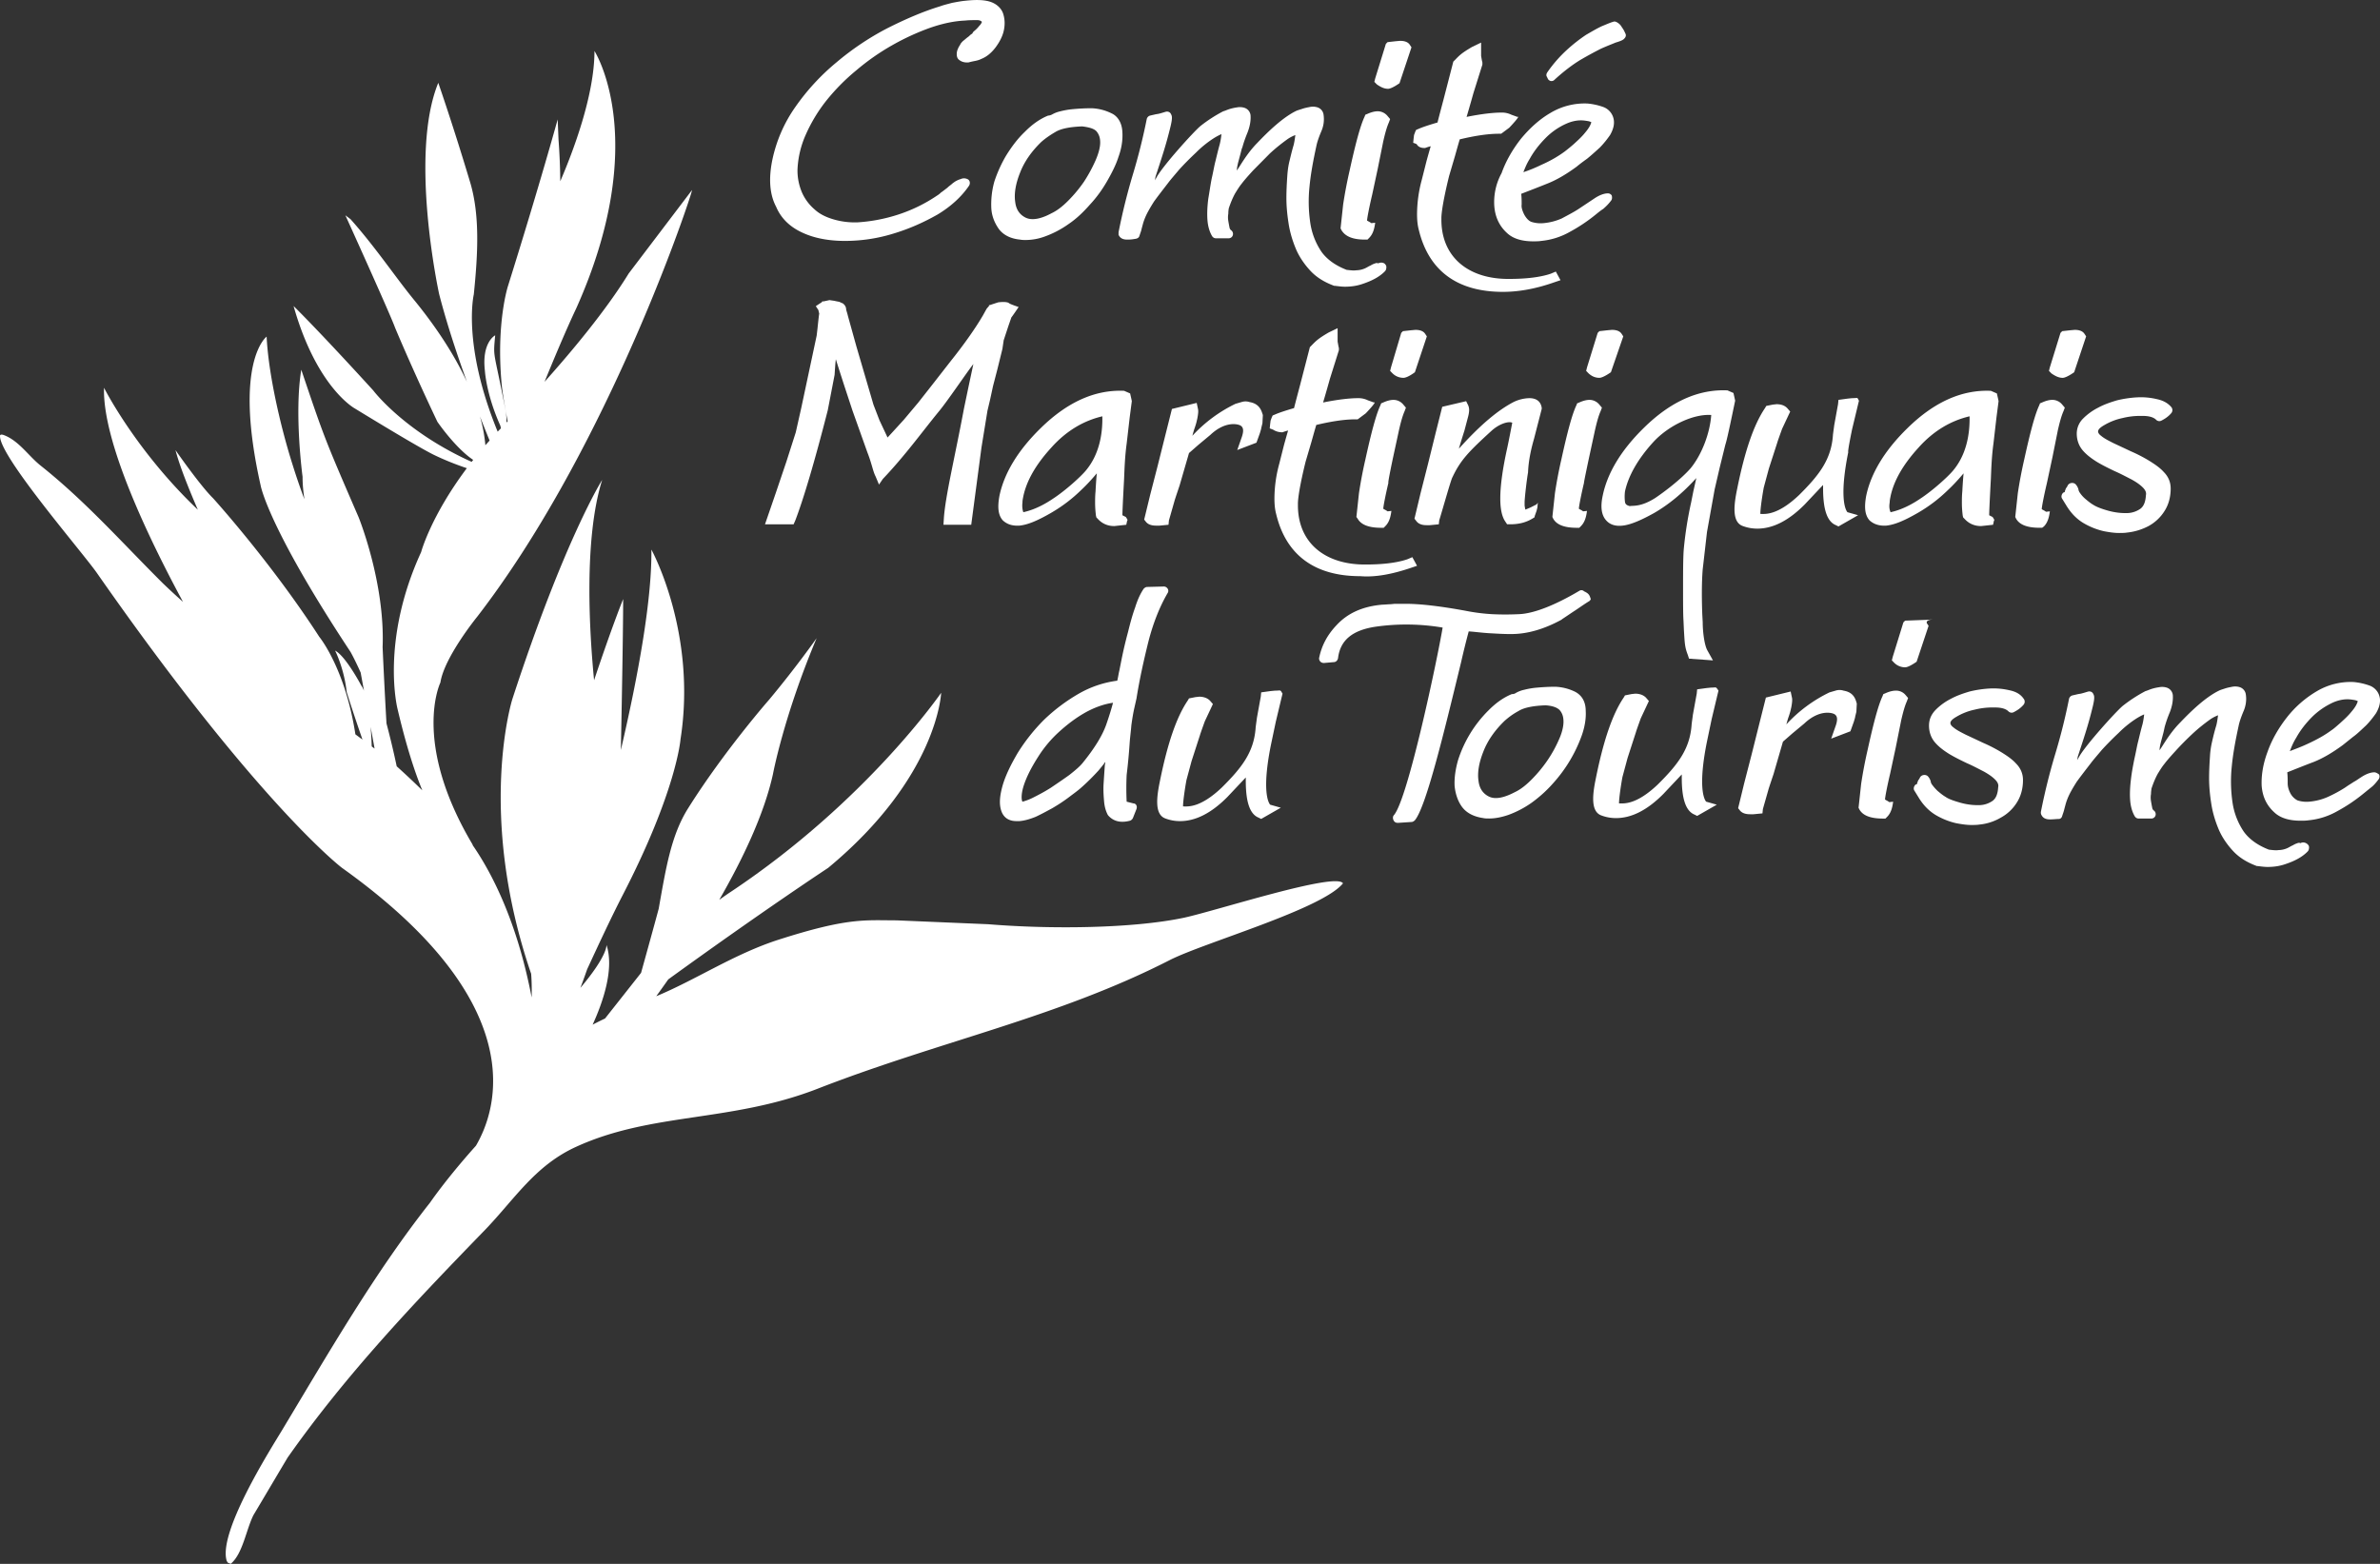
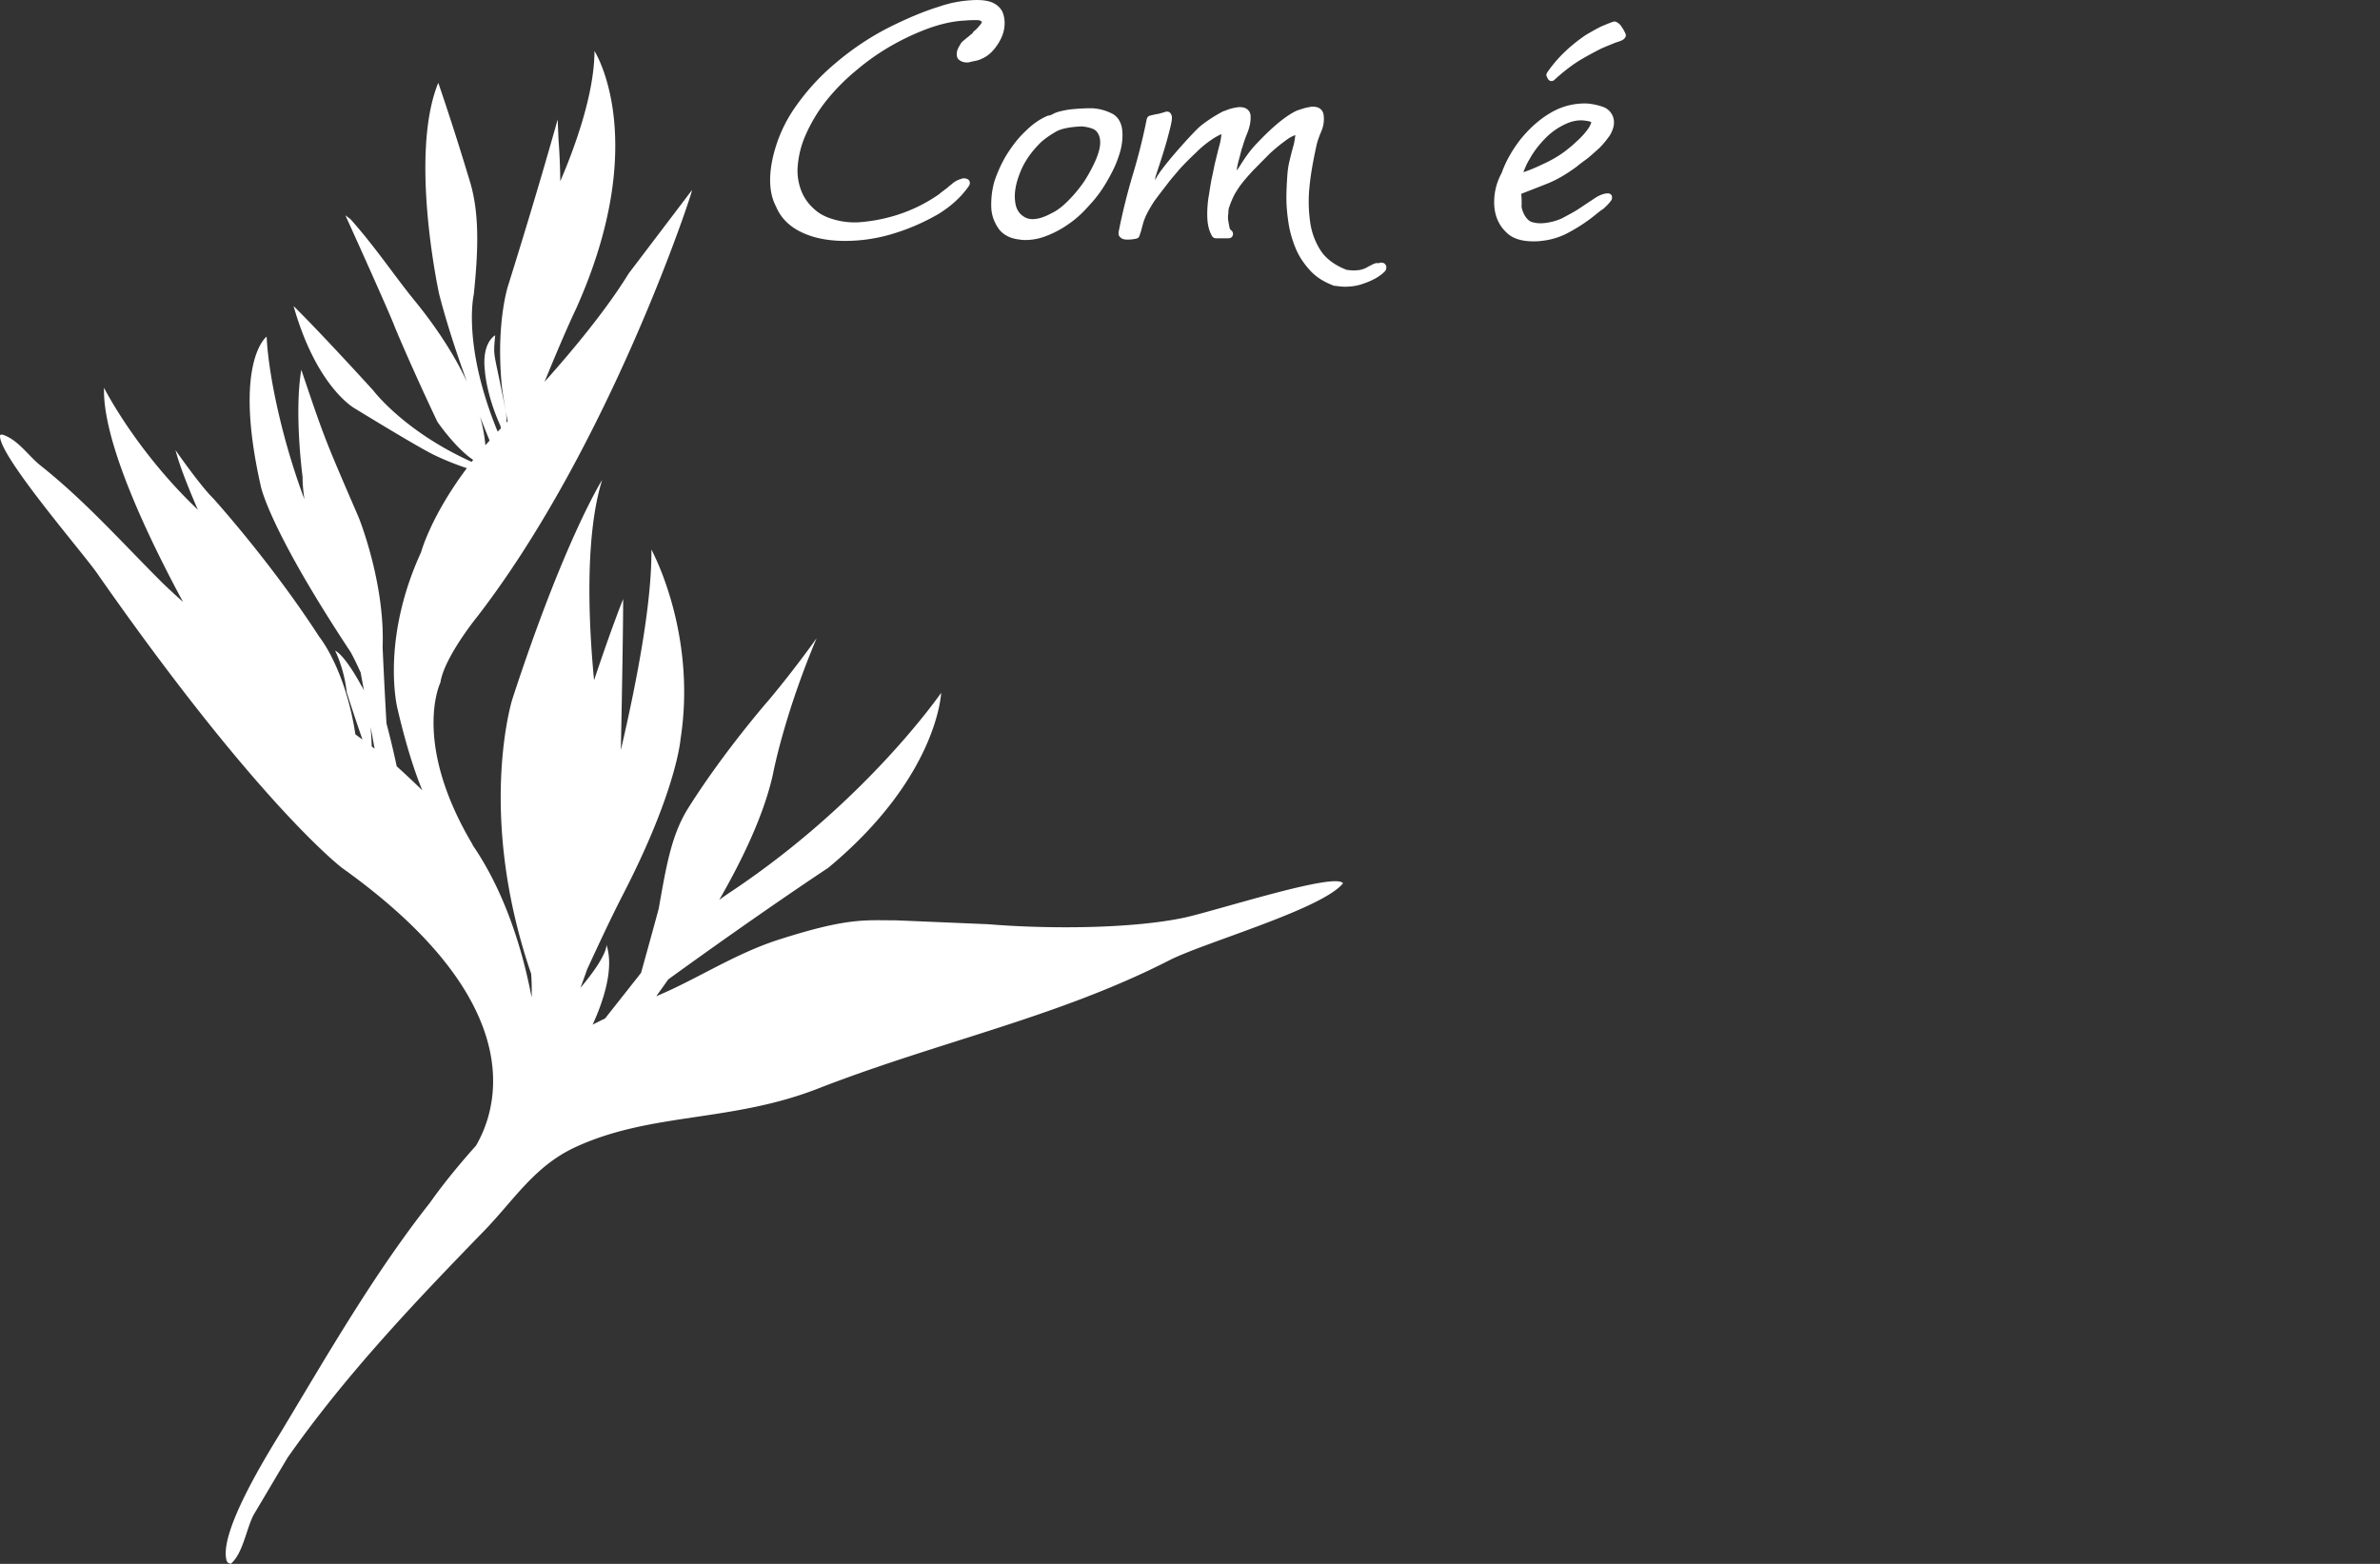
<svg xmlns="http://www.w3.org/2000/svg" viewBox="0 0 140 92">
  <rect x="0" y="0" width="140" height="92" fill="#333333" stroke="none" />
  <style>.st0{fill:#fff}</style>
  <path class="st0" d="M69.635 53.991c-3.021.633-7.804.683-11.505.38l-5.387-.228c-1.863 0-2.845-.177-6.948 1.139-2.619.845-4.85 2.353-7.193 3.325.225-.31.461-.64.707-.99 5.654-4.096 9.406-6.561 9.406-6.561 6.47-5.365 6.646-10.299 6.646-10.299s-4.355 6.352-12.31 11.666c-.257.169-.502.341-.742.513 1.395-2.422 2.64-5.045 3.159-7.396 0 0 .629-3.391 2.568-7.997 0 0-1.208 1.721-2.794 3.619 0 0-2.643 3.011-4.758 6.377-1.007 1.594-1.309 3.517-1.737 5.922 0 0-.315 1.176-1.037 3.771l-2.117 2.682c-.249.12-.493.241-.732.365.586-1.279 1.291-3.271.814-4.692 0 0 .09.605-1.533 2.527.135-.353.266-.718.397-1.095.751-1.624 1.425-3.065 2.067-4.316 3.197-6.175 3.424-9.211 3.424-9.211.982-6.276-1.712-11.16-1.712-11.16v.177c0 2.885-.752 7.118-1.797 11.615.052-2.584.135-7.005.135-8.882 0 0-.629 1.54-1.71 4.775-.273-2.794-.616-8.308.476-11.785 0 0-2.215 3.492-5.287 12.906 0 0-2.115 6.731 1.108 16.145 0 0 .052.516.031 1.396-.867-4.517-2.375-7.385-3.492-8.991l.037.029c-3.625-6.073-1.913-9.565-1.913-9.565.227-1.493 2.165-3.872 2.165-3.872 7.225-9.363 11.933-22.826 12.537-24.749.076-.228.101-.354.101-.354l-3.726 4.909c-1.355 2.205-3.398 4.64-4.95 6.374 1.221-2.998 1.854-4.299 1.854-4.299C38.343 8.238 34.969 3 34.969 3c0 2.611-1.267 5.935-2.012 7.664a36.882 36.882 0 00-.103-2.451l-.05-1.189s-1.057 3.846-2.92 9.793c0 0-.705 2.151-.378 5.744 0 0 .039.588.356 2.223l-.004.004-.065.068a3.382 3.382 0 00-.06-.751c-.705-3.644-.73-2.986-.604-4.378 0 0-.806.405-.604 2.1 0 0 .076 1.367.906 3.214l.036.154c-.064.066-.13.133-.192.199-2.105-5.13-1.405-8.072-1.405-8.072.252-2.455.352-4.656-.201-6.554-1.007-3.366-1.888-5.896-1.888-5.896-1.737 4.251.05 12.425.05 12.425.447 1.736 1.057 3.569 1.633 5.159-.614-1.321-1.561-2.901-3.018-4.703-1.133-1.367-2.316-3.163-3.827-4.859l-.302-.228s2.618 5.77 2.92 6.605c0 0 .931 2.252 2.492 5.542 0 0 1.052 1.539 2.105 2.241l-.089.116c-3.988-1.796-5.793-4.205-5.793-4.205-3.323-3.644-4.682-4.96-4.682-4.96 1.359 4.808 3.6 6.023 3.6 6.023 1.284.784 3.701 2.252 4.607 2.708.67.328 1.38.605 1.984.807-2.134 2.847-2.689 4.937-2.689 4.937-2.417 5.264-1.385 9.237-1.385 9.237.541 2.304 1.055 3.811 1.454 4.777a51.139 51.139 0 00-1.505-1.413 52.195 52.195 0 00-.602-2.526 375.044 375.044 0 01-.228-4.482c.151-3.796-1.41-7.642-1.41-7.642-2.014-4.656-2.014-4.656-3.373-8.68-.428 2.581.076 6.301.076 6.301-.003.41.039.856.109 1.32a36.678 36.678 0 01-.688-2.004c-.755-2.379-1.435-5.441-1.536-7.566 0 0-1.989 1.468-.352 8.756 0 0 .403 2.404 5.287 9.793 0 0 .229.395.596 1.214l.196 1.071a1.372 1.372 0 00-.163-.312s-.906-1.721-1.536-2.05c0 0 .529 1.038.68 2.429 0 0 .256.854.93 2.806l-.416-.308c-.602-3.898-2.125-5.738-2.125-5.738-2.845-4.403-6.243-8.148-6.243-8.148-.755-.734-2.215-2.834-2.215-2.834.227.873.727 2.149 1.314 3.505-3.668-3.489-5.518-7.174-5.518-7.174-.095 3.193 2.624 8.85 4.645 12.594a38.559 38.559 0 01-1.196-1.105c-2.366-2.353-4.531-4.808-7.175-6.908-.705-.557-1.284-1.468-2.165-1.797 0 0-.252-.101-.227.076.025 1.24 4.758 6.706 5.69 8.022 9.516 13.64 14.425 17.36 14.425 17.36 11.239 8.023 9.107 14.256 7.881 16.347-1.755 1.957-2.695 3.341-2.695 3.341-3.273 4.15-5.966 8.832-8.736 13.437-.705 1.164-3.776 6.023-3.222 7.668.126.152 0 .051.227.152.705-.582.906-1.999 1.334-2.86.68-1.139 1.334-2.252 2.014-3.391 3.449-4.909 7.477-9.135 11.58-13.361 1.762-1.822 2.945-3.796 5.362-4.909 4.456-2.05 9.088-1.442 14.199-3.416 7.2-2.809 14.148-4.201 20.769-7.592 2.064-1.038 8.937-2.986 10.171-4.504-.403-.683-7.477 1.62-9.365 2.025zM28.231 24.494c.219.562.416 1.049.569 1.422-.083.093-.168.186-.248.278a8.833 8.833 0 00-.321-1.7zm-6.43 18.269l.233 1.274a24.485 24.485 0 01-.168-.125 24.9 24.9 0 00-.065-1.149zm25.46-29.049c.678.305 1.507.458 2.436.458h.075a9.64 9.64 0 002.788-.432c.929-.28 1.783-.661 2.587-1.118.804-.483 1.432-1.068 1.859-1.703.075-.127.05-.28-.05-.356a.467.467 0 00-.452-.025c-.1.025-.201.076-.251.102-.05.025-.126.076-.226.152-.075.076-.201.153-.301.254l-.301.229-.075.051a1.106 1.106 0 01-.226.178 9.072 9.072 0 01-2.286 1.118 9.68 9.68 0 01-2.386.458 4.45 4.45 0 01-1.432-.178c-.427-.127-.804-.305-1.105-.585a2.787 2.787 0 01-.728-.966 3.303 3.303 0 01-.276-1.347 5.59 5.59 0 01.477-2.059 9.228 9.228 0 011.206-2.008 12.088 12.088 0 011.783-1.805 13.665 13.665 0 012.11-1.474 14.214 14.214 0 012.21-1.017c.728-.254 1.432-.407 2.085-.432.201-.025.452-.025.703-.025.151 0 .226.051.276.102a.594.594 0 01-.151.229c-.1.127-.201.229-.327.33a.345.345 0 00-.075.102s0 .025-.05.051a.653.653 0 00-.151.127l-.1.076c-.1.076-.176.153-.251.203-.075.076-.151.152-.176.229-.05.076-.1.152-.126.229a.713.713 0 00-.075.33c0 .153.05.28.176.356.1.076.251.127.427.127h.075c.1-.025.201-.051.327-.076s.276-.051.427-.127c.327-.127.603-.356.854-.686.226-.305.402-.635.477-.966.075-.33.075-.661-.025-.991-.1-.33-.377-.585-.728-.712-.427-.152-1.005-.127-1.482-.076-.276.025-.527.076-.804.127-.276.076-.502.127-.703.203-1.005.305-2.06.763-3.115 1.296a16.208 16.208 0 00-2.989 2.008 13.167 13.167 0 00-2.411 2.618 8.405 8.405 0 00-1.356 3.126c-.226 1.118-.151 2.033.226 2.745.3.711.852 1.219 1.606 1.55zm11.051-1.475c.025.483.201.89.452 1.245.276.356.703.559 1.231.61.126.025.226.025.352.025a3.27 3.27 0 001.105-.203 5.793 5.793 0 001.407-.737c.452-.305.854-.686 1.256-1.144.402-.432.728-.89 1.005-1.372s.527-.966.678-1.449c.176-.483.251-.966.226-1.423-.025-.661-.352-.991-.628-1.118a2.889 2.889 0 00-1.181-.305c-.427 0-.804.025-1.08.051a4.549 4.549 0 00-.753.127 1.723 1.723 0 00-.477.178.576.576 0 01-.227.076h-.025c-.502.203-.954.534-1.381.966-.427.407-.779.89-1.08 1.372a7.799 7.799 0 00-.703 1.55 4.991 4.991 0 00-.177 1.551zm1.683-2.058c.251-.661.678-1.271 1.256-1.83.201-.178.477-.381.829-.585.327-.203.879-.305 1.582-.33.402.051.678.127.829.28.151.178.226.381.226.661 0 .305-.1.661-.276 1.068a8.832 8.832 0 01-.678 1.245 8.049 8.049 0 01-.929 1.118c-.327.33-.653.585-.98.737-.653.356-1.18.432-1.532.254-.352-.178-.553-.483-.603-.915-.075-.483.025-1.068.276-1.703zm5.803 3.634c.05.102.151.28.502.28h.05c.176 0 .327-.025.477-.051.1-.025.176-.076.201-.178.05-.153.101-.28.126-.407l.075-.28c.05-.178.126-.381.226-.585.101-.203.251-.458.427-.737.201-.28.477-.635.829-1.093.151-.203.377-.458.653-.788.301-.33.628-.661.98-.991.327-.33.678-.61 1.03-.839.201-.127.352-.203.477-.254-.025.203-.05.381-.1.585-.1.356-.176.686-.251.991-.075.28-.126.61-.226 1.042-.075.381-.126.762-.201 1.195-.05.407-.075.813-.05 1.195.025.407.126.737.276.991.05.076.126.127.226.127h.754a.253.253 0 00.251-.254.267.267 0 00-.126-.229.271.271 0 01-.075-.127c-.025-.127-.05-.254-.075-.407a1.251 1.251 0 010-.432c0-.178.025-.28.025-.305.126-.381.251-.661.377-.89.126-.203.251-.407.377-.559.151-.203.377-.458.678-.788l.98-.991c.327-.305.678-.585 1.03-.839.176-.127.352-.203.477-.254-.025.178-.05.381-.1.585-.1.33-.176.661-.251.966-.05.203-.1.483-.126.89-.025.381-.05.813-.05 1.271 0 .483.05.991.126 1.474.075.508.226 1.017.427 1.5s.502.915.854 1.296c.377.407.854.686 1.407.89h.05c.201.025.402.051.578.051.377 0 .728-.051 1.08-.178.527-.178.954-.407 1.256-.712a.345.345 0 00.075-.102c.05-.153.025-.254-.025-.305-.075-.127-.276-.153-.427-.076a.216.216 0 00-.176 0 1.182 1.182 0 00-.276.127c-.126.051-.226.127-.352.178a1.322 1.322 0 01-.477.102c-.176.025-.352 0-.578-.025-.653-.254-1.155-.61-1.482-1.068a4.096 4.096 0 01-.653-1.677 8.548 8.548 0 01-.05-2.135c.075-.788.226-1.576.402-2.389.05-.254.151-.534.276-.839.151-.33.201-.661.151-1.017a.518.518 0 00-.352-.432.903.903 0 00-.452-.025c-.126.025-.276.051-.427.102-.151.051-.251.076-.377.127-.779.381-1.608 1.169-2.286 1.881-.427.432-.753.915-1.055 1.398l-.151.229c0-.178.05-.381.126-.661l.075-.28c.05-.178.075-.33.126-.432.075-.28.176-.559.301-.864.126-.33.201-.661.176-1.017a.518.518 0 00-.352-.432.903.903 0 00-.452-.025 2.826 2.826 0 00-.452.102c-.151.051-.251.102-.352.127a8.321 8.321 0 00-1.333.862c-.402.33-2.235 2.364-2.587 3.025-.025.051-.075.127-.1.178.025-.102.025-.178.05-.254.151-.458.301-.915.452-1.398.151-.483.276-.94.377-1.347.151-.585.151-.763.075-.89-.05-.127-.176-.178-.301-.153-.176.051-.327.102-.452.127l-.151.025c-.1.025-.226.051-.326.076s-.176.102-.201.203a35.063 35.063 0 01-.829 3.304 36.118 36.118 0 00-.829 3.355v.154zm22.103-1.677c.05.635.301 1.169.754 1.576.352.33.879.483 1.532.483.151 0 .327 0 .477-.025a4.207 4.207 0 001.683-.534 9.74 9.74 0 001.457-.966l.126-.102c.126-.102.251-.203.377-.28.176-.152.327-.305.477-.508.05-.076.05-.178.025-.28a.264.264 0 00-.226-.127c-.226 0-.502.102-.804.305l-.879.585c-.301.203-.653.381-1.03.585a3.4 3.4 0 01-1.105.28 1.789 1.789 0 01-.678-.076c-.151-.051-.301-.203-.427-.432-.1-.203-.176-.407-.151-.585 0-.203 0-.407-.025-.635.527-.203 1.055-.407 1.557-.61.578-.229 1.155-.585 1.708-.991.151-.127.352-.28.603-.458.251-.203.502-.432.754-.661.226-.229.427-.483.603-.737.176-.305.251-.585.226-.839a.957.957 0 00-.628-.813 3.756 3.756 0 00-.929-.203 3.914 3.914 0 00-2.185.559c-.653.381-1.231.915-1.733 1.525-.477.61-.879 1.296-1.13 2.008a3.543 3.543 0 00-.429 1.956zm2.085-2.796c.251-.458.578-.864.929-1.22a3.977 3.977 0 011.206-.839c.276-.127.578-.203.879-.203.151 0 .301.025.452.051.1.025.126.051.151.051v.025c-.05.178-.176.381-.352.585-.201.254-.427.457-.678.686-.201.178-.427.356-.527.432-.377.28-.854.559-1.381.788a8.42 8.42 0 01-1.055.432c.1-.254.2-.508.376-.788zm1.055-4.728c.025.076.1.127.176.153h.05a.227.227 0 00.176-.076c.527-.483 1.03-.864 1.482-1.144.477-.28.904-.508 1.256-.686.402-.178.678-.28.854-.356.352-.102.477-.178.527-.254.075-.076.101-.178.05-.28-.05-.102-.1-.229-.201-.356a.711.711 0 00-.352-.33.216.216 0 00-.176 0c-.176.051-.402.153-.653.254-.276.127-.578.305-.929.508a9.446 9.446 0 00-1.105.864 7.818 7.818 0 00-1.18 1.347c-.05.076-.075.178-.025.254l.05.102z" />
-   <path class="st0" d="M66.451 43.705c.025-.356.075-.712.1-1.042.05-.356.1-.686.176-1.017l.126-.559c.176-1.118.427-2.237.703-3.355.276-1.067.653-2.033 1.13-2.847.05-.076.05-.178 0-.254s-.126-.127-.226-.127l-.98.025c-.075 0-.151.051-.201.102-.176.254-.352.61-.502 1.093-.176.483-.301.966-.427 1.474a24.374 24.374 0 00-.377 1.601l-.126.635c-.05.203-.075.407-.126.61a6.123 6.123 0 00-2.261.763c-.753.432-1.457.966-2.06 1.55a10.943 10.943 0 00-1.532 1.932c-.402.686-.703 1.296-.879 1.881-.176.61-.226 1.093-.1 1.5s.427.635.904.635h.176c.276-.025.578-.102.954-.254.327-.152.653-.33.98-.508a9.86 9.86 0 00.929-.61c.301-.229.553-.407.754-.585.402-.356.728-.686 1.03-1.017.126-.153.276-.33.402-.508 0 .051 0 .102-.025.153-.025.356-.05.712-.075 1.118-.025.381 0 .712.025 1.017.025.33.1.585.201.788 0 .025.025.025.025.051.301.356.728.483 1.306.33a.306.306 0 00.176-.178l.201-.508c.025-.076.025-.153 0-.203a.189.189 0 00-.176-.127l-.402-.102a16.507 16.507 0 010-1.576 34.4 34.4 0 00.177-1.881zm-1.382-1.067c-.226.635-.678 1.372-1.356 2.211-.176.229-.452.458-.804.737-.352.254-.728.508-1.105.763-.402.254-.753.432-1.055.585a3.374 3.374 0 01-.603.229c-.025-.025-.05-.153-.05-.254 0-.28.075-.61.251-1.042.176-.432.427-.89.754-1.398.326-.508.728-.991 1.206-1.423s1.005-.839 1.608-1.169c.477-.254 1.005-.457 1.557-.534-.101.38-.227.787-.403 1.295zm28.207-7.803c-.025-.025-.075-.025-.126-.076a.225.225 0 00-.251 0c-1.457.864-2.713 1.347-3.567 1.372-.527.025-1.055.025-1.557 0a11.263 11.263 0 01-1.582-.203c-1.532-.28-2.688-.407-3.516-.407h-.628l-.251.025c-.151 0-.327.025-.477.025-1.18.102-2.06.508-2.713 1.22-.527.559-.854 1.169-1.005 1.881a.248.248 0 00.05.229c.05.076.151.102.226.102l.578-.051c.126 0 .226-.102.251-.229.126-1.068.854-1.652 2.21-1.855a12.831 12.831 0 013.943.051c-.301 1.805-2.035 10.065-2.863 11.031-.075.076-.075.203-.025.305s.126.152.251.152h.025l.779-.051c.075 0 .151-.051.201-.102.653-.788 1.683-5.033 2.713-9.277a48.9 48.9 0 01.452-1.83h.05c.352.025.703.076 1.13.102.452.025.854.051 1.231.051h.1c.929 0 1.909-.28 2.939-.839 0 0 .025 0 .025-.025.276-.178.527-.356.804-.534.301-.203.553-.381.804-.534.05-.025.075-.076.1-.127-.049-.101-.049-.279-.301-.406z" />
-   <path class="st0" d="M92.674 40.706a2.889 2.889 0 00-1.181-.305c-.427 0-.779.025-1.08.051a4.581 4.581 0 00-.754.127 1.723 1.723 0 00-.477.178.4.4 0 01-.226.076h-.025c-.502.203-.954.534-1.381.966a7.205 7.205 0 00-1.783 2.922c-.151.534-.226 1.042-.201 1.525.05.483.201.915.452 1.245.276.356.703.559 1.231.635.1.025.226.025.352.025.352 0 .728-.076 1.105-.203a5.793 5.793 0 001.407-.737c.452-.33.879-.712 1.256-1.144a8.45 8.45 0 001.683-2.821c.176-.508.251-.991.226-1.423-.002-.659-.328-.964-.604-1.117zm-.98 2.821a7.44 7.44 0 01-.678 1.22 8.049 8.049 0 01-.929 1.118c-.327.33-.653.585-.98.737-.678.356-1.18.432-1.532.254-.352-.178-.553-.483-.603-.915-.075-.483.025-1.068.276-1.703.251-.661.678-1.271 1.256-1.83.201-.178.452-.381.829-.585.327-.203.879-.305 1.582-.33.402.025.678.127.829.28.151.178.226.381.226.686s-.1.687-.276 1.068zm47.975 1.907c-.226 0-.502.102-.804.305-.126.076-.251.178-.402.254-.151.102-.327.203-.502.33a7.929 7.929 0 01-1.03.559 3.4 3.4 0 01-1.105.28 1.724 1.724 0 01-.678-.076.993.993 0 01-.427-.432c-.101-.203-.151-.381-.151-.585s0-.407-.025-.635c.452-.178.954-.381 1.557-.61.578-.229 1.155-.585 1.708-.991l.603-.483c.251-.178.477-.407.754-.661.226-.229.427-.483.603-.737.176-.305.251-.585.226-.839a.932.932 0 00-.628-.788 3.756 3.756 0 00-.929-.203 3.906 3.906 0 00-2.185.559 6.282 6.282 0 00-1.733 1.525c-.477.61-.879 1.296-1.13 2.008-.276.737-.377 1.398-.352 2.008.05.661.301 1.169.753 1.576.352.33.879.483 1.532.483.151 0 .326 0 .477-.025a4.207 4.207 0 001.683-.534 9.69 9.69 0 001.457-.966l.502-.407c.176-.127.326-.305.477-.508a.277.277 0 00.025-.28c-.1-.076-.201-.127-.276-.127zm-4.597-2.034c.251-.458.578-.864.929-1.22a4.323 4.323 0 011.206-.839c.276-.127.578-.203.879-.203.151 0 .302.025.452.051.1.025.126.051.151.051v.025c-.05.178-.176.381-.352.585-.201.254-.427.458-.678.686-.201.178-.402.356-.527.432-.377.28-.829.534-1.381.788-.377.178-.728.305-1.055.432.1-.254.2-.508.376-.788zM46.783 30.616c.477-1.245 1.13-3.431 1.909-6.481l.402-2.084s.05-.813.075-.915c.05.178.477 1.5.477 1.5l.502 1.525.879 2.465c.251.635.327 1.118.477 1.398l.201.483.226-.33c1.306-1.372 2.311-2.77 3.29-3.965.527-.635 1.582-2.211 2.035-2.796l-.276 1.296-.276 1.322c-.553 2.948-1.08 5.083-1.181 6.43l-.025.407h1.633l.603-4.55.352-2.16.151-.635.176-.813.251-.966.301-1.22.075-.508.276-.839s.151-.432.176-.508c.05-.051.427-.61.427-.61s-.452-.153-.527-.203c-.05-.025-.075-.051-.075-.051-.151-.051-.327-.051-.578-.025-.025 0-.477.153-.477.153l-.1.025.025.025-.151.178-.226.407c-.402.686-1.03 1.601-1.884 2.669l-1.13 1.449-.779.991-.854 1.017s-.578.635-.954 1.042c-.201-.432-.477-1.017-.477-1.017l-.352-.915-1.005-3.431-.502-1.805c0-.025-.1-.356-.1-.356v-.025a.41.41 0 00-.126-.28l-.05-.051-.226-.102s-.251-.051-.276-.051h.05l-.352-.051-.352.076h-.075l-.025.051c-.05.025-.352.229-.352.229l.151.229s.025.127.05.203c-.025.127-.1.864-.1.864l-.05.432-.904 4.245-.326 1.449-.553 1.728-.628 1.855L45 30.844h1.683l.1-.228zm75.379-5.109c0 .381.126.737.377 1.017.226.254.502.457.829.661.302.178.653.356 1.03.534.352.152.678.33.98.483.276.152.502.305.678.483.176.178.201.33.176.432-.025.407-.126.661-.327.813a1.412 1.412 0 01-.854.254H125c-.326 0-.678-.051-1.03-.152-.352-.102-.628-.203-.829-.33-.176-.102-.326-.229-.477-.356a1.77 1.77 0 01-.352-.407c-.025-.051-.05-.102-.05-.152a.758.758 0 00-.151-.28c-.126-.153-.427-.127-.502.102-.025.025-.025.051-.05.076-.05.051-.05.102-.075.153 0 0-.025.051-.025.102-.025.025-.075.025-.101.051-.1.102-.126.254-.05.356l.251.407c.251.407.553.737.954.991.377.229.804.407 1.256.508.276.051.578.102.879.102.151 0 .326 0 .477-.025a3.464 3.464 0 001.256-.381c.377-.203.703-.508.929-.864.251-.381.377-.839.377-1.347 0-.356-.126-.686-.402-.966-.226-.254-.527-.457-.854-.661a8.628 8.628 0 00-1.08-.559c-.377-.178-.703-.33-1.03-.483-.301-.153-.553-.28-.728-.432-.075-.051-.176-.152-.176-.254 0-.127.151-.254.377-.381.302-.178.678-.33 1.055-.407a4.276 4.276 0 011.13-.127h.075c.352 0 .628.076.779.229a.264.264 0 00.301.051c.201-.102.402-.229.578-.432a.277.277 0 000-.381c-.201-.229-.477-.381-.854-.458a4.01 4.01 0 00-1.13-.102 6.517 6.517 0 00-1.206.178c-.427.127-.779.254-1.105.432a3.442 3.442 0 00-.879.635 1.243 1.243 0 00-.376.887zm-55.887.585l.176-1.525.126-.966c0-.025-.1-.457-.1-.457l-.352-.153c-1.708-.076-3.341.661-4.898 2.186-1.356 1.322-2.16 2.669-2.436 3.99-.126.686-.075 1.144.201 1.449.251.229.553.33.98.305.502-.051 1.08-.305 1.834-.737a8.894 8.894 0 001.783-1.347c.327-.305.628-.635.929-.991-.05.534-.075 1.068-.075 1.068-.025.254-.025.457-.025.661 0 .305.025.559.05.763l.025.102.075.076c.251.28.578.432.98.432l.703-.076.05-.229.025-.051c0-.025-.101-.178-.101-.178l-.201-.102c0-.356.1-2.16.1-2.16.025-.637.05-1.323.151-2.06zm-2.412 1.601c-.276.33-1.155 1.144-1.934 1.652-.904.61-1.532.737-1.733.788-.101-.28-.05-.534-.05-.61s.025-.203.05-.33c.201-.94.753-1.881 1.633-2.847.904-1.017 1.934-1.601 3.014-1.855.025 1.143-.226 2.312-.98 3.202zm6.606-3.635l-.075-.356-1.457.356-.377 1.5-.452 1.805-.452 1.754-.352 1.449.1.127c.176.229.502.229.628.229h.176l.527-.051.025-.254.327-1.144c0-.025.301-.915.301-.915l.553-1.906.553-.483.703-.585c.779-.737 1.482-.686 1.758-.559.126.076.251.203.1.661l-.276.788 1.13-.432.201-.559.075-.254v-.025l.075-.305.025-.483c-.075-.229-.176-.661-.779-.763a.763.763 0 00-.477 0l-.352.102a8.39 8.39 0 00-2.537 1.881c.025-.102.1-.356.1-.356.1-.28.151-.458.176-.61v.025c.078-.383.078-.535.053-.637zm9.545 9.837c.904.076 1.909-.127 2.964-.483l.377-.127-.276-.508-.301.127c-.754.254-1.708.305-2.436.305-2.386.025-3.994-1.271-3.994-3.482v-.102c0-.28.1-1.042.452-2.465l.352-1.195s.176-.635.276-.966c.854-.203 1.633-.33 2.311-.33h.126l.477-.356s.703-.737.477-.635l-.352-.127a1.26 1.26 0 00-.603-.127c-.452 0-1.155.076-2.035.254.176-.585.402-1.398.402-1.398l.527-1.677v-.127l-.025-.102-.05-.28v-.788l-.527.254c-.653.381-.754.508-1.03.788l-.075.076-.578 2.237s-.251.94-.352 1.347c-.527.153-.904.28-1.13.381l-.126.051-.05.102-.075.203-.025.203-.025.254.201.076a.959.959 0 00.502.152h.05s.201-.076.327-.102c-.126.432-.251.89-.251.89l-.276 1.093a7.819 7.819 0 00-.276 2.008c0 .33.025.635.1.915.577 2.415 2.26 3.661 4.947 3.661zm3.215-11.997l.703-2.11-.101-.153c-.151-.229-.477-.229-.578-.229l-.276.025-.452.051-.1.102-.603 2.033-.05.203.151.153a.908.908 0 00.628.254c.251.001.678-.329.678-.329z" />
-   <path class="st0" d="M81.245 23.728l-.05.127c-.251.534-.527 1.576-.879 3.177a26.479 26.479 0 00-.377 1.983l-.151 1.398.075.102c.201.356.653.534 1.381.534h.151l.1-.102c.201-.203.301-.483.352-.89l-.226.025c-.1-.076-.176-.102-.251-.152 0-.127.126-.788.301-1.525-.05.025.276-1.5.276-1.5l.352-1.627c.1-.432.201-.813.327-1.093l.075-.203-.151-.178a.749.749 0 00-.578-.28c-.176 0-.377.051-.603.153l-.124.051zm8.64 4.066c.025-.686.176-1.372.352-1.982l.452-1.754v-.076c-.025-.127-.1-.559-.728-.559a2.25 2.25 0 00-.929.229c-.929.483-1.984 1.372-3.215 2.745.075-.28.327-1.068.327-1.068l.201-.762c.05-.178.075-.33.075-.458 0-.102-.025-.178-.05-.254l-.126-.254-1.407.33-.377 1.5-.452 1.83-.452 1.779-.352 1.474.1.127c.176.254.502.254.628.254h.176l.527-.051.025-.229c.226-.737.703-2.44.779-2.542.477-1.017.98-1.525 2.286-2.72.502-.458 1.055-.585 1.231-.483-.05.254-.201 1.068-.327 1.627-.251 1.169-.377 2.11-.377 2.821 0 .635.101 1.093.301 1.372l.1.152h.201c.477 0 .904-.102 1.281-.33l.126-.076.025-.102.1-.28.05-.203c0-.025.025-.28.025-.28l-.075.102-.352.178s-.176.076-.301.127c-.025-.051-.025-.102-.05-.229v-.203c.002-.252.127-1.345.202-1.752zm5.602-8.006l-.1-.153c-.151-.229-.477-.229-.578-.229l-.276.025-.452.051-.1.102-.628 2.033-.05.203.151.153c.201.178.402.254.628.254s.678-.33.678-.33l.727-2.109zm-2.01 7.117l.352-1.627c.1-.432.201-.813.327-1.093l.075-.203-.151-.178a.749.749 0 00-.578-.28c-.176 0-.377.051-.603.153l-.126.051-.05.127c-.251.534-.528 1.576-.879 3.177a26.479 26.479 0 00-.377 1.983l-.151 1.398.05.102c.201.356.653.534 1.381.534h.153l.1-.102c.201-.203.301-.483.352-.89l-.226.025c-.1-.076-.176-.102-.251-.152 0-.127.126-.788.301-1.525-.025.025.301-1.5.301-1.5zm8.49-3.787l-.352-.153c-1.708-.076-3.341.661-4.898 2.186-1.356 1.322-2.16 2.669-2.436 3.99-.151.686-.075 1.169.201 1.474.226.254.553.356.98.305.452-.051 1.055-.305 1.834-.737.879-.508 1.708-1.195 2.487-2.059-.025.127-.176.788-.176.788l-.126.635a22.238 22.238 0 00-.427 2.669c-.05.483-.05 1.474-.05 2.389 0 .788 0 1.525.025 1.906l.025.559c.05.788.05.991.226 1.449l.075.229 1.407.102-.326-.585c-.176-.305-.276-1.093-.276-1.652l-.025-.458c-.025-.661-.05-1.754.025-2.669l.05-.432.201-1.754.452-2.516.301-1.296.326-1.322c.101-.305.276-1.144.578-2.593a18.043 18.043 0 00-.101-.455zm-2.512 4.422c-.578.661-1.557 1.398-2.085 1.754-.879.559-1.331.432-1.507.483 0-.025-.251-.025-.276-.254a2.49 2.49 0 010-.61c.201-.94.779-1.932 1.658-2.898.904-.991 2.386-1.677 3.416-1.601-.075 1.042-.528 2.288-1.206 3.126zm9.846-3.761l.05-.203c-.125-.229-.025-.153-.402-.153l-.251.025-.553.076-.025.254-.226 1.245c0 .025-.075.534-.075.585-.1 1.423-.804 2.338-1.984 3.508-1.281 1.22-2.009 1.118-2.261 1.118h-.025c0-.33.126-1.144.201-1.55l.301-1.118.502-1.55c0-.025.276-.788.276-.788l.477-1.017-.176-.203c-.151-.152-.352-.229-.628-.229l-.226.025-.377.076-.075.127c-.653.966-1.181 2.491-1.633 4.728-.201.966-.326 1.982.327 2.211.276.102.553.153.854.153.929 0 1.859-.483 2.788-1.423l1.03-1.093.05-.051v.203c0 1.271.251 1.957.753 2.16l.151.076 1.155-.661-.628-.178c-.201-.254-.427-1.169.05-3.533-.05-.025.226-1.347.226-1.347l.354-1.473zm1.658 7.142c.502-.051 1.08-.305 1.834-.737a8.894 8.894 0 001.783-1.347c.327-.305.628-.635.929-.991-.05.534-.075 1.068-.075 1.068-.025.254-.025.457-.025.661 0 .305.025.559.05.763l.025.102.075.076c.251.28.578.432.98.432l.703-.076.05-.229.025-.051c0-.025-.101-.178-.101-.178l-.201-.102c0-.356.1-2.16.1-2.16.025-.635.05-1.322.151-2.059l.176-1.525.125-.966c0-.025-.1-.457-.1-.457l-.352-.153c-1.708-.076-3.341.661-4.898 2.186-1.356 1.322-2.16 2.669-2.437 3.99-.125.686-.075 1.144.201 1.449.254.227.58.329.982.304zm.201-1.398c0-.076.025-.203.05-.33.201-.94.753-1.881 1.633-2.847.904-1.017 1.934-1.601 3.014-1.855.025 1.144-.226 2.313-.979 3.203-.276.33-1.156 1.144-1.934 1.652-.904.61-1.532.737-1.733.788-.126-.281-.051-.535-.051-.611zm10.173-7.295c.226 0 .678-.33.678-.33l.703-2.11-.101-.153c-.151-.229-.477-.229-.578-.229l-.276.025-.452.051-.101.102-.628 2.033-.05.203.151.153c.227.154.428.255.654.255zm-1.105 8.744c.201-.203.301-.483.352-.89l-.226.025c-.1-.076-.176-.102-.251-.153 0-.127.126-.788.301-1.525l.327-1.525.326-1.627c.101-.432.201-.813.327-1.093l.075-.203-.151-.178a.749.749 0 00-.578-.28c-.176 0-.377.051-.603.153l-.126.051-.05.127c-.251.534-.527 1.576-.879 3.177a26.479 26.479 0 00-.377 1.983l-.151 1.398.05.102c.201.356.653.534 1.381.534h.151l.102-.076zM75.041 42.485l.352-1.474.05-.203c-.151-.254-.075-.178-.452-.178l-.251.025-.553.076-.025.254-.226 1.245c0 .025-.075.534-.075.585-.1 1.423-.804 2.338-1.984 3.508-1.281 1.22-2.009 1.118-2.261 1.118h-.026c0-.33.126-1.144.201-1.55l.301-1.118.502-1.55c0-.025.276-.788.276-.788l.477-1.017-.176-.203c-.151-.152-.377-.229-.628-.229l-.226.025-.377.076-.075.127c-.653.966-1.181 2.491-1.633 4.728-.201.966-.327 1.982.327 2.211.276.102.553.153.854.153.929 0 1.859-.483 2.788-1.423l1.03-1.093.05-.051v.203c0 1.271.251 1.957.754 2.16l.151.076 1.155-.661-.628-.178c-.201-.254-.427-1.169.05-3.533l.278-1.321zm25.595-2.033l-.251.025-.553.076-.025.254-.226 1.245c0 .025-.075.534-.075.585-.1 1.423-.804 2.338-1.984 3.508-1.281 1.22-2.009 1.118-2.261 1.118h-.025c0-.33.126-1.144.201-1.55l.301-1.118.502-1.55c0-.025.276-.788.276-.788l.477-1.017-.176-.203c-.151-.152-.377-.229-.628-.229l-.226.025-.377.076-.075.127c-.653.966-1.181 2.491-1.633 4.728-.201.966-.327 1.982.327 2.211.276.102.553.153.854.153.929 0 1.859-.483 2.788-1.423l1.03-1.093.05-.051v.203c0 1.271.251 1.957.754 2.16l.151.076 1.155-.661-.628-.178c-.201-.254-.427-1.169.05-3.533l.276-1.322.352-1.474.05-.203c-.175-.253-.1-.177-.451-.177zm7.811.178a.763.763 0 00-.477 0l-.352.102a8.393 8.393 0 00-2.537 1.881c.025-.102.101-.356.101-.356.101-.28.151-.458.176-.61v.025c.075-.381.075-.534.05-.635l-.075-.356-1.457.356-.377 1.5-.452 1.805-.452 1.754-.352 1.449.1.127c.176.229.502.229.628.229h.176l.527-.051.025-.254.326-1.144c0-.025.301-.915.301-.915l.553-1.906.553-.483.703-.585c.779-.737 1.482-.686 1.758-.559.126.076.251.203.1.661l-.276.788 1.13-.432.201-.559.075-.254v-.028l.075-.305.025-.483c-.072-.254-.173-.66-.776-.762zm5.25-4.194l-.276.025-1.356.051-.101.102-.628 2.033-.05.203.151.153a.908.908 0 00.628.254c.226 0 .678-.33.678-.33l.703-2.11-.1-.152c-.101-.229.477-.229.351-.229zm-2.185 4.194c-.176 0-.377.051-.603.153l-.125.051-.05.127c-.251.534-.527 1.576-.879 3.177a26.479 26.479 0 00-.377 1.983l-.151 1.398.05.102c.201.356.653.534 1.381.534h.151l.1-.102c.201-.203.301-.483.352-.89l-.226.025c-.1-.076-.176-.102-.251-.153 0-.127.126-.788.301-1.525l.327-1.525.326-1.627c.101-.432.201-.813.327-1.093l.075-.203-.151-.178a.72.72 0 00-.577-.254zm6.681-.025a4.1 4.1 0 00-1.13-.102 6.517 6.517 0 00-1.206.178c-.427.127-.779.254-1.105.432a3.442 3.442 0 00-.879.635c-.276.28-.402.585-.402.94 0 .381.125.737.377 1.017.226.254.502.458.829.661.301.178.653.356 1.03.534.352.153.678.33.98.483.276.153.502.305.678.483.176.178.201.33.176.432-.025.407-.126.661-.327.813a1.412 1.412 0 01-.854.254h-.05c-.327 0-.678-.051-1.03-.153-.352-.102-.653-.203-.829-.33-.176-.102-.326-.229-.477-.356a2.694 2.694 0 01-.352-.407c-.025-.051-.05-.102-.05-.153a.758.758 0 00-.151-.28c-.126-.153-.427-.127-.502.102-.025.025-.025.051-.05.076-.05.051-.05.102-.075.152 0 0-.025.051-.025.102-.025.025-.075.025-.1.051-.101.102-.126.254-.05.356l.251.407c.251.407.553.737.955.991.377.229.804.407 1.256.508.276.051.578.102.879.102.151 0 .326 0 .477-.025a3.055 3.055 0 001.256-.407c.377-.203.703-.508.929-.864.251-.381.377-.839.377-1.347 0-.356-.126-.686-.402-.966-.226-.254-.528-.458-.854-.661a8.698 8.698 0 00-1.08-.559c-.377-.178-.703-.33-1.03-.483-.301-.153-.553-.28-.728-.432-.075-.051-.176-.153-.176-.254 0-.127.151-.254.377-.381.301-.178.678-.33 1.055-.407a4.271 4.271 0 011.13-.127h.075c.352 0 .628.076.779.229a.264.264 0 00.301.051c.201-.102.402-.229.578-.432a.28.28 0 000-.381c-.178-.254-.454-.406-.831-.482zM81.647 5.224c.226 0 .678-.33.678-.33l.703-2.11-.1-.152c-.151-.229-.477-.229-.578-.229l-.276.025-.452.051-.1.102-.628 2.033-.05.203.151.152c.225.154.426.255.652.255zm-1.357 8.871h.151l.1-.102c.201-.203.301-.483.352-.89l-.226.025c-.1-.076-.176-.102-.251-.153 0-.127.126-.788.301-1.525l.327-1.525.327-1.625c.1-.432.201-.813.326-1.093l.075-.203-.151-.178a.749.749 0 00-.578-.28c-.176 0-.377.051-.603.152l-.126.051-.05.127c-.251.534-.527 1.576-.879 3.177a26.562 26.562 0 00-.377 1.982l-.151 1.398.05.102c.228.382.68.56 1.383.56zm55.033 35.507a.216.216 0 00-.176 0 1.182 1.182 0 00-.276.127c-.126.051-.226.127-.352.178a1.322 1.322 0 01-.477.102c-.176.025-.352 0-.578-.025-.653-.254-1.155-.61-1.482-1.068a4.11 4.11 0 01-.653-1.677 8.548 8.548 0 01-.05-2.135c.075-.788.226-1.576.402-2.389.05-.254.151-.534.276-.839.151-.33.201-.686.151-1.017a.518.518 0 00-.352-.432.903.903 0 00-.452-.025c-.126.025-.276.051-.427.102-.151.051-.251.076-.352.127-.779.381-1.608 1.169-2.286 1.881-.427.432-.753.915-1.055 1.398l-.151.229c0-.178.05-.381.126-.661l.075-.28c.05-.178.075-.33.1-.432a7 7 0 01.302-.864c.126-.33.201-.661.176-1.017a.518.518 0 00-.352-.432.903.903 0 00-.452-.025 2.826 2.826 0 00-.452.102c-.151.051-.251.102-.352.127a8.552 8.552 0 00-1.331.864c-.402.33-2.236 2.364-2.587 3.025-.025.051-.075.127-.101.178.025-.102.025-.178.05-.254.151-.458.302-.915.452-1.398.151-.483.276-.94.377-1.347.151-.585.151-.763.075-.89-.05-.127-.176-.178-.301-.153-.176.051-.327.102-.452.127l-.151.025c-.1.025-.226.051-.326.076a.273.273 0 00-.201.203 35.063 35.063 0 01-.829 3.304 36.118 36.118 0 00-.829 3.355c0 .051 0 .102.025.152.05.102.151.28.502.28h.05c.176 0 .327-.025.477-.025.1 0 .176-.076.201-.178.05-.153.1-.28.126-.407l.075-.28c.05-.178.126-.381.226-.585.1-.203.251-.458.427-.737.201-.28.477-.635.829-1.093.151-.203.377-.457.653-.788.302-.33.628-.661.98-.991.327-.33.678-.61 1.03-.839.201-.127.352-.203.477-.254-.025.203-.05.381-.1.585-.1.356-.176.686-.251.991-.075.28-.125.61-.226 1.042-.075.381-.151.763-.201 1.195-.05.407-.075.813-.05 1.195.025.407.126.737.276.991.05.076.126.127.226.127h.753a.253.253 0 00.251-.254.267.267 0 00-.126-.229.271.271 0 01-.075-.127c-.025-.127-.05-.254-.075-.407a1.251 1.251 0 010-.432c0-.153.025-.254.025-.305.126-.381.251-.661.377-.89.126-.203.251-.407.377-.559.151-.203.377-.458.678-.788.301-.33.628-.661.98-.991.326-.305.678-.585 1.03-.839.176-.127.352-.203.477-.254-.025.178-.05.381-.1.585-.101.33-.176.635-.251.966a4.92 4.92 0 00-.126.89c-.025.381-.05.813-.05 1.271 0 .483.05.991.126 1.474.075.508.226 1.017.427 1.5.201.483.502.915.854 1.296.377.407.854.686 1.407.89h.05c.201.025.402.051.578.051.377 0 .728-.051 1.08-.178.528-.178.955-.407 1.256-.712a.345.345 0 00.075-.102c.05-.153.025-.254-.025-.305-.125-.153-.326-.178-.452-.102zM83.782 8.706h.05s.201-.076.327-.102c-.126.432-.251.89-.251.89l-.276 1.093a7.819 7.819 0 00-.276 2.008c0 .33.025.635.1.915.578 2.415 2.261 3.66 4.948 3.66.929 0 1.934-.178 3.014-.559l.377-.127-.276-.508-.301.127c-.754.254-1.708.305-2.436.305-2.386.025-3.994-1.271-3.994-3.482v-.102c0-.28.101-1.042.452-2.465l.352-1.195s.176-.635.276-.966c.854-.203 1.633-.33 2.311-.33h.126l.477-.356s.703-.737.477-.635l-.352-.127a1.262 1.262 0 00-.603-.127c-.452 0-1.155.076-2.034.254.176-.585.402-1.398.402-1.398l.527-1.678v-.127l-.025-.102-.05-.28v-.787l-.527.254c-.653.381-.754.508-1.03.788l-.077.076-.578 2.237s-.251.94-.352 1.347c-.527.152-.904.28-1.13.381l-.126.051-.05.102-.075.203-.025.203-.025.254.201.076c.1.179.276.229.452.229z" />
</svg>